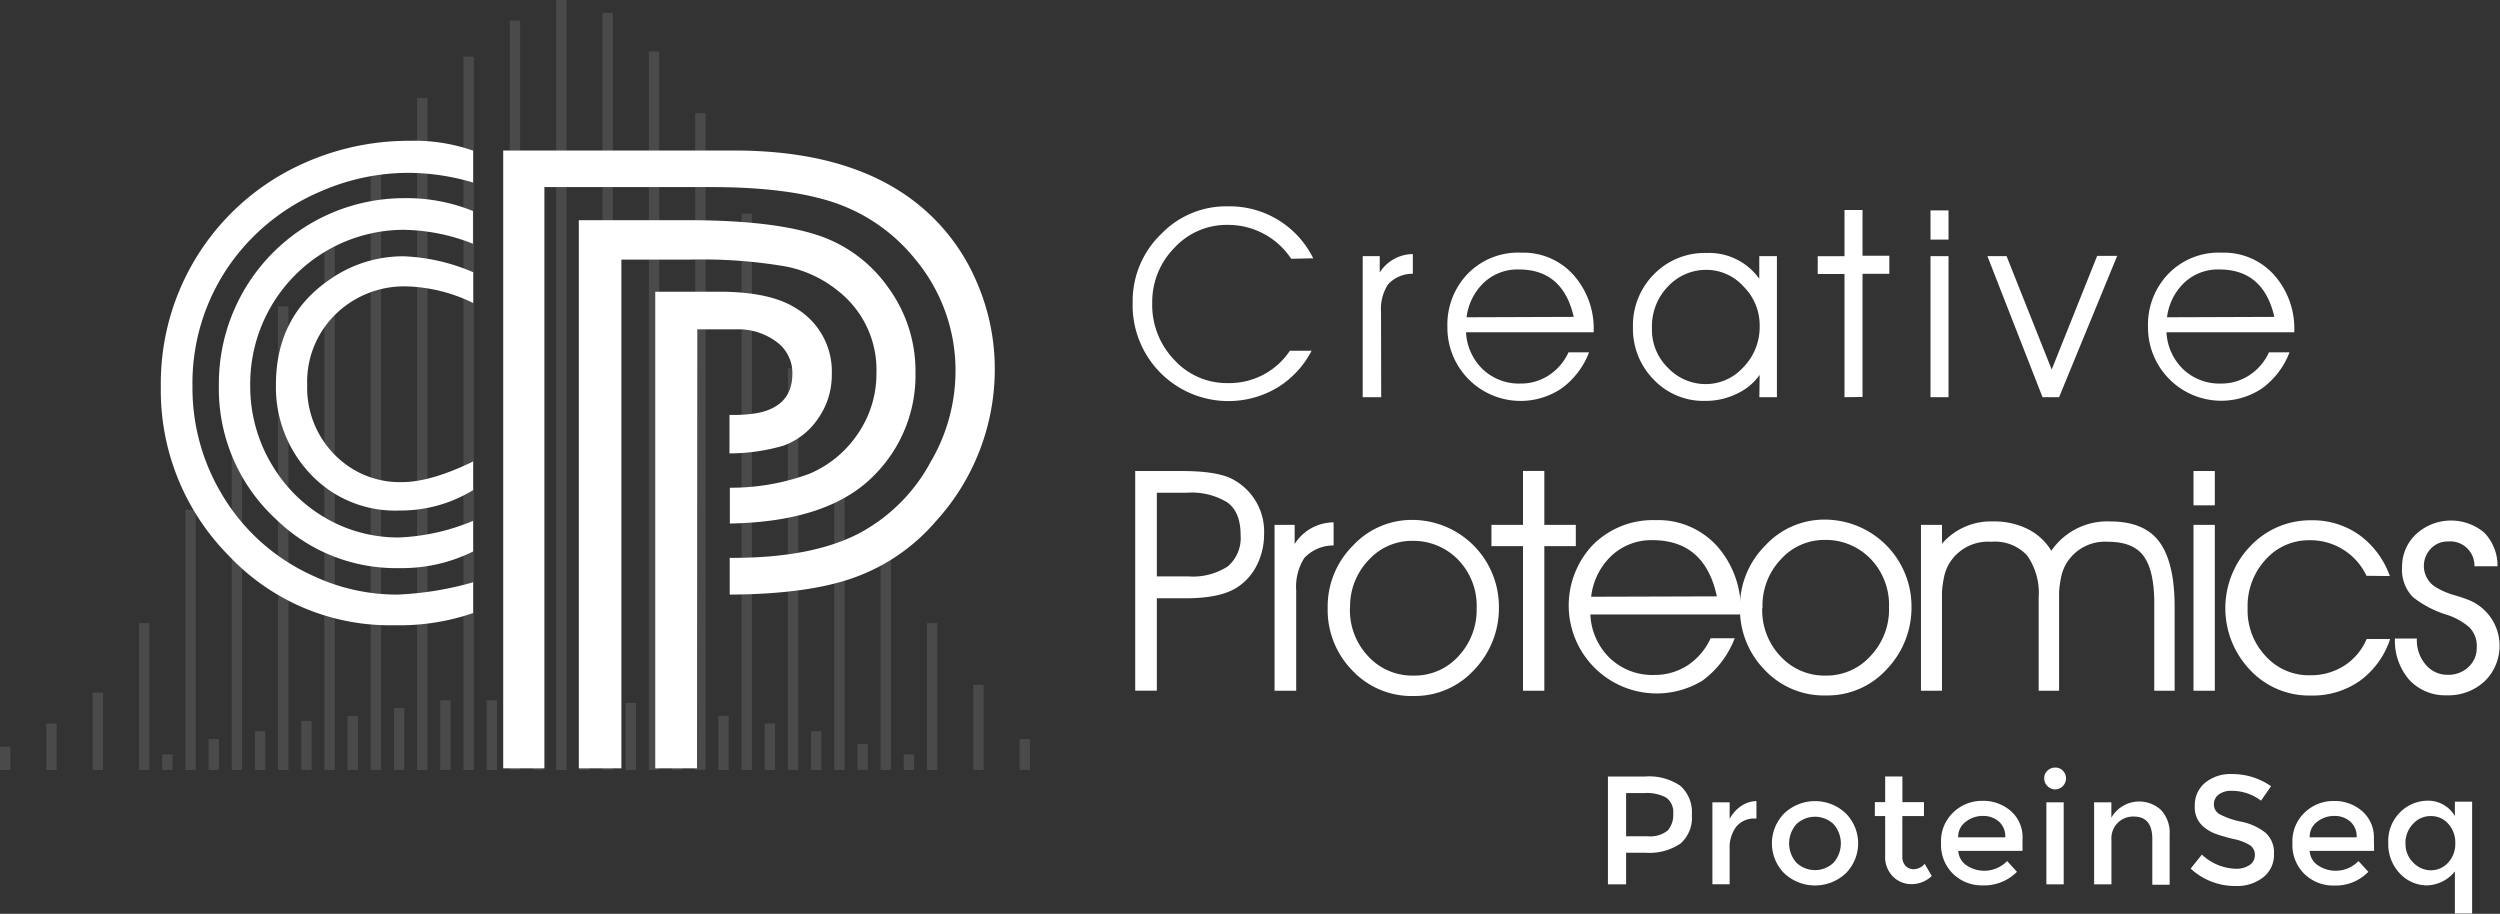
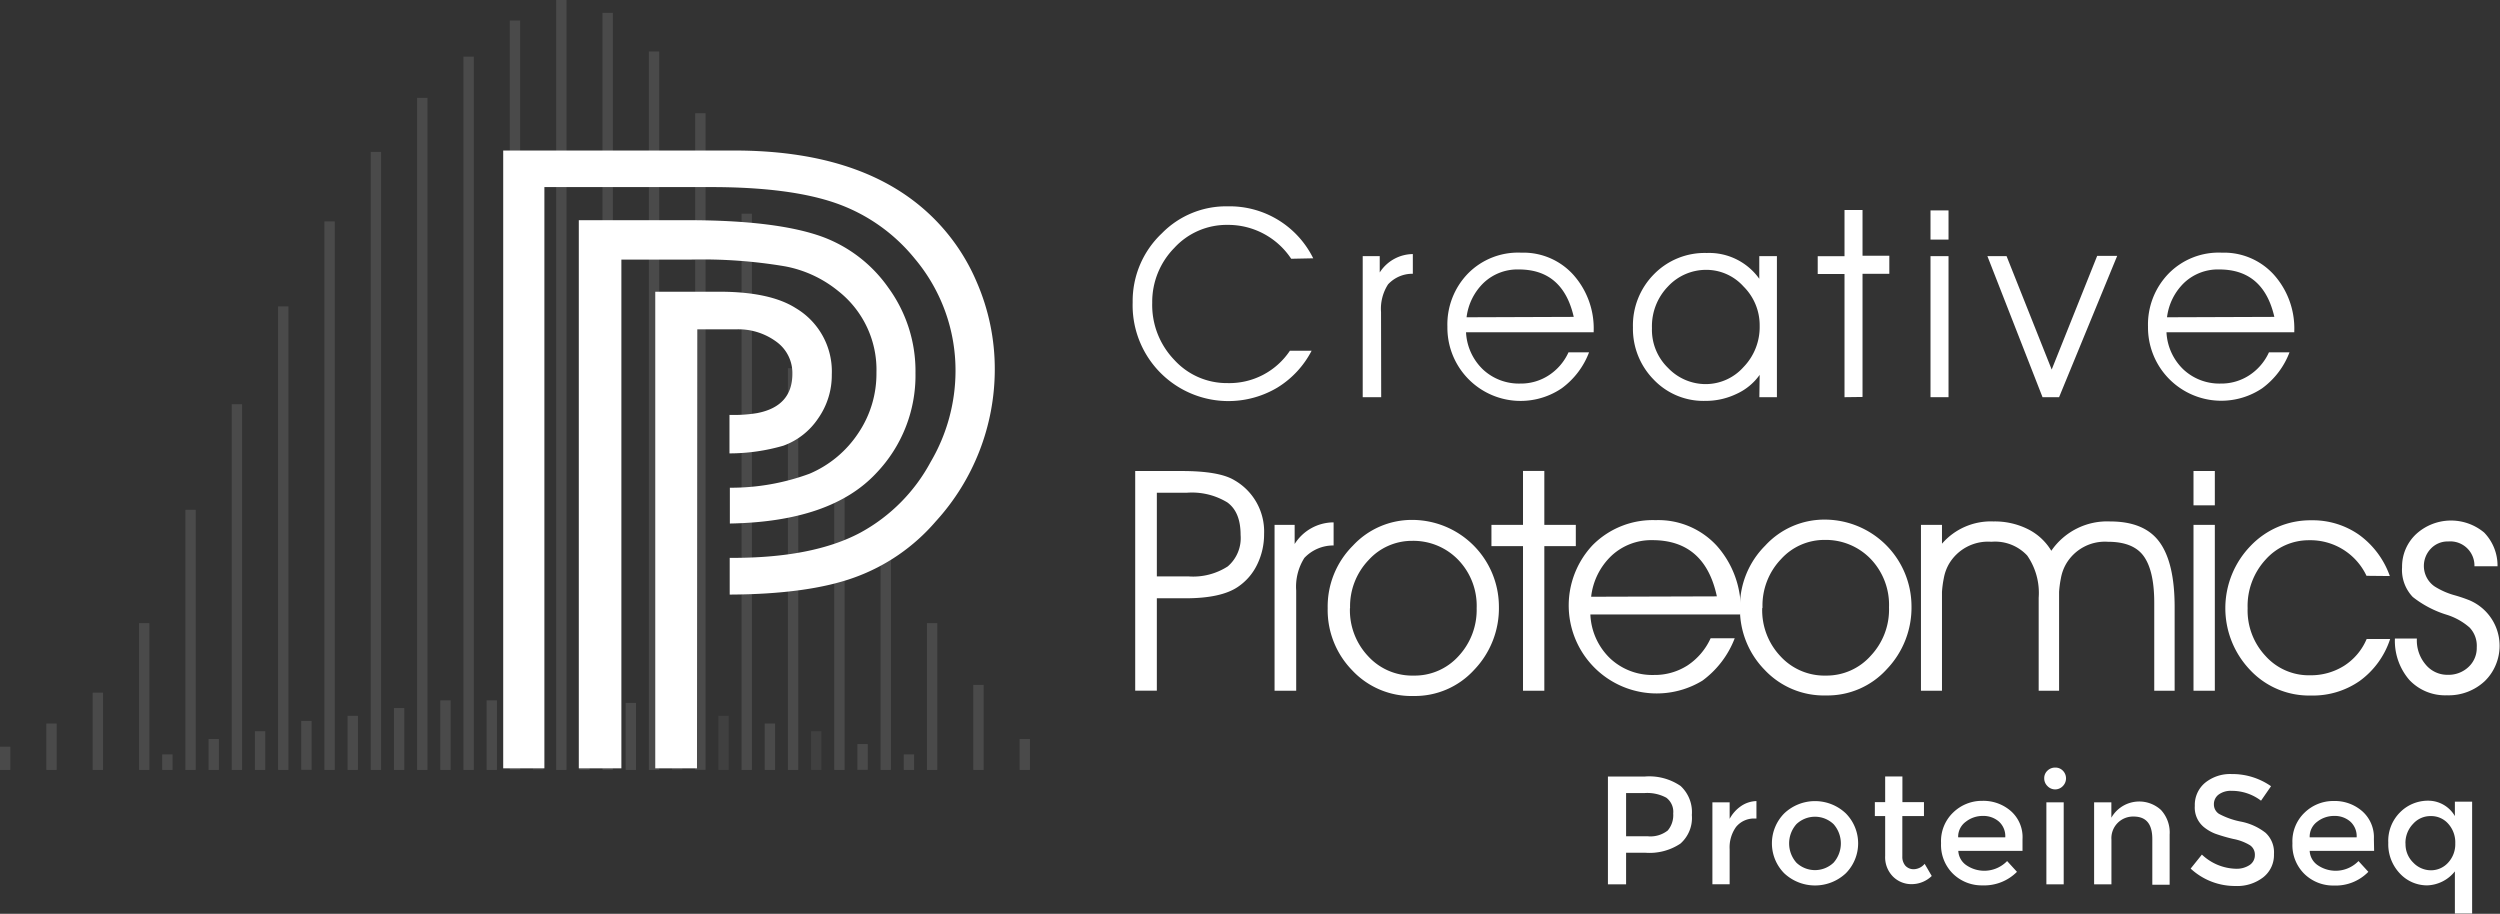
<svg xmlns="http://www.w3.org/2000/svg" viewBox="0 0 324.72 118.69">
  <rect x="0" y="0" width="324.72" height="118.69" fill="#333333" stroke="none" />
  <defs>
    <style>.cls-1{opacity:0.32;}.cls-2,.cls-4{fill:#fff;}.cls-2,.cls-3{opacity:0.2;}.cls-2{isolation:isolate;}</style>
  </defs>
  <title>Asset 13</title>
  <g id="Layer_2" data-name="Layer 2">
    <g id="l_1" data-name="l 1">
      <g id="Layer_2-2" data-name="Layer 2">
        <g id="l_1-2" data-name="l 1">
          <g class="cls-1">
            <rect class="cls-2" y="96.99" width="1.34" height="3.01" />
            <g class="cls-3">
              <rect class="cls-4" y="96.99" width="1.34" height="3.01" />
            </g>
            <rect class="cls-2" x="6.02" y="93.98" width="1.34" height="6.02" />
            <g class="cls-3">
              <rect class="cls-4" x="6.02" y="93.98" width="1.34" height="6.02" />
            </g>
            <rect class="cls-2" x="12.04" y="89.97" width="1.34" height="10.03" />
            <g class="cls-3">
              <rect class="cls-4" x="12.04" y="89.97" width="1.34" height="10.03" />
            </g>
            <rect class="cls-2" x="18.06" y="80.94" width="1.34" height="19.06" />
            <g class="cls-3">
              <rect class="cls-4" x="18.06" y="80.94" width="1.34" height="19.06" />
            </g>
            <rect class="cls-2" x="24.08" y="66.22" width="1.34" height="33.78" />
            <g class="cls-3">
              <rect class="cls-4" x="24.08" y="66.22" width="1.34" height="33.78" />
            </g>
            <rect class="cls-2" x="30.1" y="52.51" width="1.34" height="47.49" />
            <g class="cls-3">
              <rect class="cls-4" x="30.1" y="52.51" width="1.34" height="47.49" />
            </g>
            <rect class="cls-2" x="36.12" y="39.8" width="1.34" height="60.2" />
            <g class="cls-3">
              <rect class="cls-4" x="36.12" y="39.8" width="1.34" height="60.2" />
            </g>
            <rect class="cls-2" x="42.14" y="28.76" width="1.34" height="71.24" />
            <g class="cls-3">
              <rect class="cls-4" x="42.14" y="28.76" width="1.34" height="71.24" />
            </g>
            <rect class="cls-2" x="48.16" y="19.73" width="1.34" height="80.27" />
            <g class="cls-3">
              <rect class="cls-4" x="48.16" y="19.73" width="1.34" height="80.27" />
            </g>
            <rect class="cls-2" x="54.18" y="12.71" width="1.34" height="87.29" />
            <g class="cls-3">
              <rect class="cls-4" x="54.18" y="12.71" width="1.34" height="87.29" />
            </g>
            <rect class="cls-2" x="60.2" y="7.36" width="1.34" height="92.64" />
            <g class="cls-3">
              <rect class="cls-4" x="60.2" y="7.36" width="1.34" height="92.64" />
            </g>
            <rect class="cls-2" x="66.22" y="2.67" width="1.34" height="97.32" />
            <g class="cls-3">
              <rect class="cls-4" x="66.22" y="2.67" width="1.34" height="97.32" />
            </g>
            <rect class="cls-2" x="72.24" width="1.34" height="100" />
            <g class="cls-3">
              <rect class="cls-4" x="72.24" width="1.34" height="100" />
            </g>
            <rect class="cls-2" x="78.26" y="1.67" width="1.34" height="98.33" />
            <g class="cls-3">
              <rect class="cls-4" x="78.26" y="1.67" width="1.34" height="98.33" />
            </g>
            <rect class="cls-2" x="84.28" y="6.69" width="1.34" height="93.31" />
            <g class="cls-3">
              <rect class="cls-4" x="84.28" y="6.69" width="1.34" height="93.31" />
            </g>
            <rect class="cls-2" x="90.3" y="14.71" width="1.34" height="85.28" />
            <g class="cls-3">
              <rect class="cls-4" x="90.3" y="14.71" width="1.34" height="85.28" />
            </g>
            <rect class="cls-2" x="96.32" y="27.76" width="1.34" height="72.24" />
            <g class="cls-3">
              <rect class="cls-4" x="96.32" y="27.76" width="1.34" height="72.24" />
            </g>
            <rect class="cls-2" x="102.34" y="47.83" width="1.34" height="52.17" />
            <g class="cls-3">
              <rect class="cls-4" x="102.34" y="47.83" width="1.34" height="52.17" />
            </g>
            <rect class="cls-2" x="108.36" y="60.87" width="1.34" height="39.13" />
            <g class="cls-3">
              <rect class="cls-4" x="108.36" y="60.87" width="1.34" height="39.13" />
            </g>
            <rect class="cls-2" x="114.38" y="71.91" width="1.34" height="28.09" />
            <g class="cls-3">
              <rect class="cls-4" x="114.38" y="71.91" width="1.34" height="28.09" />
            </g>
            <rect class="cls-2" x="120.4" y="80.94" width="1.34" height="19.06" />
            <g class="cls-3">
              <rect class="cls-4" x="120.4" y="80.94" width="1.34" height="19.06" />
            </g>
            <rect class="cls-2" x="126.42" y="88.96" width="1.34" height="11.04" />
            <g class="cls-3">
              <rect class="cls-4" x="126.42" y="88.96" width="1.34" height="11.04" />
            </g>
            <rect class="cls-2" x="132.44" y="95.99" width="1.34" height="4.01" />
            <g class="cls-3">
              <rect class="cls-4" x="132.44" y="95.99" width="1.34" height="4.01" />
            </g>
            <rect class="cls-2" x="21.07" y="97.99" width="1.34" height="2.01" />
            <g class="cls-3">
              <rect class="cls-4" x="21.07" y="97.99" width="1.34" height="2.01" />
            </g>
            <rect class="cls-2" x="27.09" y="95.99" width="1.34" height="4.01" />
            <g class="cls-3">
              <rect class="cls-4" x="27.09" y="95.99" width="1.34" height="4.01" />
            </g>
            <rect class="cls-2" x="33.11" y="94.98" width="1.34" height="5.02" />
            <g class="cls-3">
              <rect class="cls-4" x="33.11" y="94.98" width="1.34" height="5.02" />
            </g>
            <rect class="cls-2" x="39.13" y="93.64" width="1.34" height="6.35" />
            <g class="cls-3">
              <rect class="cls-4" x="39.13" y="93.64" width="1.34" height="6.35" />
            </g>
            <rect class="cls-2" x="45.15" y="92.98" width="1.34" height="7.02" />
            <g class="cls-3">
              <rect class="cls-4" x="45.15" y="92.98" width="1.34" height="7.02" />
            </g>
            <rect class="cls-2" x="51.17" y="91.97" width="1.34" height="8.03" />
            <g class="cls-3">
              <rect class="cls-4" x="51.17" y="91.97" width="1.34" height="8.03" />
            </g>
            <rect class="cls-2" x="57.19" y="90.97" width="1.34" height="9.03" />
            <g class="cls-3">
              <rect class="cls-4" x="57.19" y="90.97" width="1.34" height="9.03" />
            </g>
            <rect class="cls-2" x="63.21" y="90.97" width="1.34" height="9.03" />
            <g class="cls-3">
              <rect class="cls-4" x="63.21" y="90.97" width="1.34" height="9.03" />
            </g>
            <rect class="cls-2" x="69.23" y="90.97" width="1.34" height="9.03" />
            <g class="cls-3">
-               <rect class="cls-4" x="69.23" y="90.97" width="1.34" height="9.03" />
-             </g>
+               </g>
            <rect class="cls-2" x="75.25" y="90.97" width="1.34" height="9.03" />
            <g class="cls-3">
              <rect class="cls-4" x="75.25" y="90.97" width="1.34" height="9.03" />
            </g>
            <rect class="cls-2" x="81.27" y="91.3" width="1.34" height="8.7" />
            <g class="cls-3">
              <rect class="cls-4" x="81.27" y="91.3" width="1.34" height="8.7" />
            </g>
-             <rect class="cls-2" x="87.29" y="91.97" width="1.34" height="8.03" />
            <g class="cls-3">
              <rect class="cls-4" x="87.29" y="91.97" width="1.34" height="8.03" />
            </g>
            <rect class="cls-2" x="93.31" y="92.98" width="1.34" height="7.02" />
            <g class="cls-3">
-               <rect class="cls-4" x="93.31" y="92.98" width="1.34" height="7.02" />
-             </g>
+               </g>
            <rect class="cls-2" x="99.33" y="93.98" width="1.34" height="6.02" />
            <g class="cls-3">
              <rect class="cls-4" x="99.33" y="93.98" width="1.34" height="6.02" />
            </g>
-             <rect class="cls-2" x="105.35" y="94.98" width="1.34" height="5.02" />
            <g class="cls-3">
              <rect class="cls-4" x="105.35" y="94.98" width="1.34" height="5.02" />
            </g>
            <rect class="cls-2" x="111.37" y="96.65" width="1.34" height="3.34" />
            <g class="cls-3">
              <rect class="cls-4" x="111.37" y="96.65" width="1.34" height="3.34" />
            </g>
            <rect class="cls-2" x="117.39" y="97.99" width="1.34" height="2.01" />
            <g class="cls-3">
              <rect class="cls-4" x="117.39" y="97.99" width="1.34" height="2.01" />
            </g>
          </g>
          <path class="cls-4" d="M70.71,99.8H65.36V19.55h30q16.11,0,24.87,7.82a26,26,0,0,1,6.62,9.23A28.29,28.29,0,0,1,129.21,48a29.29,29.29,0,0,1-7.69,19.75A25.15,25.15,0,0,1,111,75q-6,2.18-16.22,2.23V72.46q10.75.06,17-3.29a22.63,22.63,0,0,0,9.1-9.17,23.39,23.39,0,0,0,3.23-11.76,22.54,22.54,0,0,0-5.29-14.64,22.89,22.89,0,0,0-10.16-7.18q-6-2.12-16.29-2.12H70.71Zm10,0H75.18V28.6H89.3q11.64,0,17.58,2.18a18.12,18.12,0,0,1,8.5,6.58,18.38,18.38,0,0,1,3.53,11.11,18.34,18.34,0,0,1-5.11,13q-5.88,6.3-19,6.53V63.35a29.47,29.47,0,0,0,10.35-1.82,14.26,14.26,0,0,0,6.35-5.3,13.78,13.78,0,0,0,2.34-7.82,13,13,0,0,0-4.93-10.58A15.4,15.4,0,0,0,102,34.6a64.15,64.15,0,0,0-12.38-.88H80.71Zm9.82,0H85.11V37.89H93.4q6.59,0,9.94,2.12a9.56,9.56,0,0,1,4.7,8.64,9.76,9.76,0,0,1-1.76,5.68,9.21,9.21,0,0,1-4.53,3.56,25.15,25.15,0,0,1-7,1v-5a18.63,18.63,0,0,0,3.58-.23q4.59-.88,4.59-5.12a5,5,0,0,0-2.06-4.14,8.3,8.3,0,0,0-5.29-1.62h-5Z" />
-           <path class="cls-4" d="M61.45,75.63v4a29.35,29.35,0,0,1-10.18,1.58,28.72,28.72,0,0,1-21.52-9,30.48,30.48,0,0,1-8.86-22,31.27,31.27,0,0,1,18.78-29.1,33.24,33.24,0,0,1,13.54-2.82,22.89,22.89,0,0,1,8.24,1.28v4.14A29.87,29.87,0,0,0,53,22.45a28.53,28.53,0,0,0-11.3,2.39,27.59,27.59,0,0,0-11.24,8.69A26.79,26.79,0,0,0,25,50.15a26.82,26.82,0,0,0,3.75,13.94A26.25,26.25,0,0,0,40.6,74.76a25.55,25.55,0,0,0,11,2.47A41.61,41.61,0,0,0,61.45,75.63Zm0-8v4a20.77,20.77,0,0,1-9.61,2.16,22.28,22.28,0,0,1-16-6.36A23,23,0,0,1,28.43,50,24.08,24.08,0,0,1,52.31,25.74h.12a22.76,22.76,0,0,1,9,1.67v4.25a25.25,25.25,0,0,0-9-1.81A20,20,0,0,0,32.5,49.92V50a19.82,19.82,0,0,0,3,10.67A19.32,19.32,0,0,0,43.65,68a18.77,18.77,0,0,0,8.21,1.81,27.77,27.77,0,0,0,9.59-2.16Zm0-7.76v3.79a18,18,0,0,1-9.56,2.65,15.08,15.08,0,0,1-11.51-4.68A16.38,16.38,0,0,1,35.84,50q0-8.82,6.83-13.58a16.61,16.61,0,0,1,9.79-3.13,25.2,25.2,0,0,1,9,2.07v4a20.77,20.77,0,0,0-8.64-2.16,12.71,12.71,0,0,0-9,3.4A12.25,12.25,0,0,0,39.9,50a12.37,12.37,0,0,0,4.41,9.84,11.78,11.78,0,0,0,7.89,2.78c2.53,0,5.62-.91,9.25-2.68Z" />
          <path class="cls-4" d="M147.45,61.18h6.06q4.81,0,6.78,1.17a7.67,7.67,0,0,1,3.9,7,8.91,8.91,0,0,1-.91,4,7.29,7.29,0,0,1-2.54,2.91q-2.18,1.45-6.75,1.45h-3.73v12h-2.81ZM150.26,64V74.87h4.13a8.29,8.29,0,0,0,5.08-1.3,4.85,4.85,0,0,0,1.67-4.08c0-2-.57-3.39-1.72-4.23A8.84,8.84,0,0,0,154.16,64Z" />
          <path class="cls-4" d="M168.36,89.72h-2.81V68.17h2.61v2.49a6,6,0,0,1,5.06-2.81v3a5.16,5.16,0,0,0-3.8,1.62,7,7,0,0,0-1.06,4.24Z" />
          <path class="cls-4" d="M172.45,79a11.17,11.17,0,0,1,3.27-8.12,10.43,10.43,0,0,1,7.69-3.35,11.28,11.28,0,0,1,11.28,11.2A11.56,11.56,0,0,1,191.48,87a10.41,10.41,0,0,1-7.87,3.4,10.52,10.52,0,0,1-8-3.36A11.2,11.2,0,0,1,172.45,79Zm2.89,0a8.7,8.7,0,0,0,2.37,6.24,7.75,7.75,0,0,0,5.9,2.51,7.67,7.67,0,0,0,5.82-2.51A8.81,8.81,0,0,0,191.8,79a8.59,8.59,0,0,0-2.41-6.3,8.1,8.1,0,0,0-6-2.45,7.58,7.58,0,0,0-5.62,2.49A8.7,8.7,0,0,0,175.36,79Z" />
          <path class="cls-4" d="M197.82,89.72V70.94h-4.1V68.17h4.1v-7h2.77v7h4.09v2.77h-4.09V89.72Z" />
          <path class="cls-4" d="M226,79.81H206.57a8.38,8.38,0,0,0,2.58,5.72,8,8,0,0,0,5.69,2.14,7.89,7.89,0,0,0,4.35-1.24,8.37,8.37,0,0,0,3-3.53h3.13a12.24,12.24,0,0,1-4.2,5.51A11.43,11.43,0,0,1,206.87,70.8a11,11,0,0,1,8.18-3.24A10.31,10.31,0,0,1,223,70.9a12.3,12.3,0,0,1,3.09,8.7Zm-3-2.35q-1.56-7.29-8.36-7.3a7.57,7.57,0,0,0-5.3,2,8.67,8.67,0,0,0-2.67,5.35Z" />
          <path class="cls-4" d="M226,79a11.17,11.17,0,0,1,3.27-8.12A10.42,10.42,0,0,1,237,67.49a11.28,11.28,0,0,1,11.28,11.2,11.56,11.56,0,0,1-3.21,8.23,10.38,10.38,0,0,1-7.87,3.41,10.55,10.55,0,0,1-8-3.33A11.24,11.24,0,0,1,226,79Zm2.89,0a8.7,8.7,0,0,0,2.37,6.24,7.75,7.75,0,0,0,5.9,2.51A7.67,7.67,0,0,0,243,85.16a8.76,8.76,0,0,0,2.36-6.28,8.62,8.62,0,0,0-2.4-6.3,8.1,8.1,0,0,0-6-2.45,7.58,7.58,0,0,0-5.62,2.49,8.7,8.7,0,0,0-2.41,6.31Z" />
          <path class="cls-4" d="M266.44,71.54a8.79,8.79,0,0,1,7.63-3.81c3,0,5.14.9,6.44,2.7s1.95,4.61,1.95,8.41V89.72h-2.65V78.28q0-4.09-1.34-6t-4.68-1.91a5.84,5.84,0,0,0-5.46,2.93,5.72,5.72,0,0,0-.64,1.79,13.5,13.5,0,0,0-.24,1.79V89.72H264.8V77.64a8.51,8.51,0,0,0-1.49-5.48,5.69,5.69,0,0,0-4.65-1.79,5.88,5.88,0,0,0-5.54,2.93,5.72,5.72,0,0,0-.64,1.79,13.5,13.5,0,0,0-.24,1.79V89.72h-2.73V68.17h2.73v2.45a8.38,8.38,0,0,1,6.69-2.89,9.62,9.62,0,0,1,4.47,1A7.36,7.36,0,0,1,266.44,71.54Z" />
          <path class="cls-4" d="M287.68,65.64h-2.77V61.18h2.77Zm-2.77,24.08V68.17h2.77V89.72Z" />
          <path class="cls-4" d="M307.38,74.79a8.05,8.05,0,0,0-7.46-4.62,7.5,7.5,0,0,0-5.64,2.51A8.89,8.89,0,0,0,291.94,79a8.64,8.64,0,0,0,2.34,6.22,7.55,7.55,0,0,0,5.78,2.49,8.11,8.11,0,0,0,4.39-1.22A7.66,7.66,0,0,0,307.4,83h3.05a10.89,10.89,0,0,1-3.93,5.43,10.61,10.61,0,0,1-6.36,1.91A10.49,10.49,0,0,1,292.24,87a11.62,11.62,0,0,1,.07-16.08,10.72,10.72,0,0,1,7.92-3.34,10.48,10.48,0,0,1,6.18,1.88,11.23,11.23,0,0,1,4,5.36Z" />
          <path class="cls-4" d="M311.07,82.94h2.85V83a4.84,4.84,0,0,0,1.17,3.35,3.64,3.64,0,0,0,2.85,1.3,3.77,3.77,0,0,0,2.67-1,3.35,3.35,0,0,0,1.09-2.57,3.43,3.43,0,0,0-.93-2.57,8.21,8.21,0,0,0-3-1.67,13.53,13.53,0,0,1-4.38-2.3A5.09,5.09,0,0,1,312,73.67a5.77,5.77,0,0,1,1.83-4.3,6.71,6.71,0,0,1,8.83-.2,6.17,6.17,0,0,1,1.74,4.38h-3A3.14,3.14,0,0,0,318,70.33a3,3,0,0,0-2.26.93,3.24,3.24,0,0,0,.08,4.58l0,0a2.94,2.94,0,0,0,.6.45,9.67,9.67,0,0,0,2.31,1,19.55,19.55,0,0,1,2,.67,6.42,6.42,0,0,1,3.44,8.4,6.28,6.28,0,0,1-1.44,2.12,6.86,6.86,0,0,1-4.91,1.83,6.37,6.37,0,0,1-4.88-2A7.77,7.77,0,0,1,311.07,82.94Z" />
          <path class="cls-4" d="M167.71,33.61a9.82,9.82,0,0,0-8.26-4.4,9.23,9.23,0,0,0-6.93,3,10,10,0,0,0-2.86,7.11,10.29,10.29,0,0,0,2.88,7.44,9.22,9.22,0,0,0,6.91,3,9.46,9.46,0,0,0,8.09-4.2h2.82a12.15,12.15,0,0,1-4.47,4.8,12.44,12.44,0,0,1-18.77-11.11,12.08,12.08,0,0,1,3.79-8.94,11.68,11.68,0,0,1,8.56-3.51,12.1,12.1,0,0,1,11.1,6.75Z" />
          <path class="cls-4" d="M179.4,51.59H177V33.27h2.21v2.12a5.17,5.17,0,0,1,4.3-2.39v2.56a4.28,4.28,0,0,0-3.22,1.38,5.86,5.86,0,0,0-.91,3.6Z" />
          <path class="cls-4" d="M207,43.16H190.42A7.17,7.17,0,0,0,192.63,48a6.83,6.83,0,0,0,4.82,1.82,6.64,6.64,0,0,0,3.7-1.06,7,7,0,0,0,2.58-3h2.67a10.31,10.31,0,0,1-3.56,4.68,9.51,9.51,0,0,1-14.84-8,9.5,9.5,0,0,1,2.67-6.91,9.12,9.12,0,0,1,6.93-2.71,8.73,8.73,0,0,1,6.72,2.83A10.46,10.46,0,0,1,207,43Zm-2.59-2Q203,35,197.28,35a6.39,6.39,0,0,0-4.5,1.67,7.47,7.47,0,0,0-2.29,4.54Z" />
          <path class="cls-4" d="M228.56,48.69a7.44,7.44,0,0,1-3,2.47,9.23,9.23,0,0,1-4.06.91,8.92,8.92,0,0,1-6.72-2.78,9.41,9.41,0,0,1-2.68-6.77,9.44,9.44,0,0,1,2.71-6.88,9.21,9.21,0,0,1,6.88-2.78,8,8,0,0,1,6.82,3.35V33.27h2.29V51.59h-2.28Zm0-6.38a7.09,7.09,0,0,0-2.1-5.1,6.49,6.49,0,0,0-4.79-2.16,6.76,6.76,0,0,0-5,2.14,7.42,7.42,0,0,0-2.1,5.43,6.89,6.89,0,0,0,2.1,5.18,6.76,6.76,0,0,0,4.92,2.09,6.58,6.58,0,0,0,4.85-2.19A7.47,7.47,0,0,0,228.56,42.31Z" />
          <path class="cls-4" d="M239.58,51.59v-16H236.1V33.28h3.48v-6h2.34v5.94h3.48v2.34h-3.48v16Z" />
          <path class="cls-4" d="M253.09,31.12h-2.34V27.33h2.34Zm-2.34,20.47V33.27h2.34V51.59Z" />
          <path class="cls-4" d="M267.45,51.59H265.3l-7.16-18.32h2.49L266.49,48l5.91-14.77H275Z" />
          <path class="cls-4" d="M298,43.16H281.4A7.17,7.17,0,0,0,283.61,48a6.83,6.83,0,0,0,4.82,1.82,6.64,6.64,0,0,0,3.7-1.06,7,7,0,0,0,2.58-3h2.67a10.31,10.31,0,0,1-3.56,4.68,9.52,9.52,0,0,1-14.82-8,9.5,9.5,0,0,1,2.68-6.91,9.1,9.1,0,0,1,6.92-2.71,8.73,8.73,0,0,1,6.72,2.83A10.46,10.46,0,0,1,298,43Zm-2.59-2Q294,35,288.26,35a6.39,6.39,0,0,0-4.5,1.67,7.47,7.47,0,0,0-2.29,4.54Z" />
          <path class="cls-4" d="M218.29,102.09a4.62,4.62,0,0,1,1.46,3.77,4.44,4.44,0,0,1-1.49,3.72,7.25,7.25,0,0,1-4.57,1.18h-2.48v4.1h-2.36v-14h4.8A7.21,7.21,0,0,1,218.29,102.09Zm-1.67,5.78a3.08,3.08,0,0,0,.71-2.2,2.29,2.29,0,0,0-.9-2.06,5.2,5.2,0,0,0-2.82-.6h-2.4v5.61H214A3.63,3.63,0,0,0,216.62,107.87Z" />
          <path class="cls-4" d="M228.14,104.05v2.27H228a3,3,0,0,0-2.5,1.08,4.55,4.55,0,0,0-.84,2.9v4.56h-2.24V104.21h2.24v2.15a4.67,4.67,0,0,1,1.47-1.65A3.71,3.71,0,0,1,228.14,104.05Z" />
          <path class="cls-4" d="M239.75,113.43a5.85,5.85,0,0,1-8,0,5.53,5.53,0,0,1,0-7.78,5.81,5.81,0,0,1,8,0A5.53,5.53,0,0,1,239.75,113.43Zm-6.42-1.38a3.5,3.5,0,0,0,4.83,0,3.78,3.78,0,0,0,0-5,3.5,3.5,0,0,0-4.83,0A3.78,3.78,0,0,0,233.33,112.05Z" />
          <path class="cls-4" d="M247.09,106v5.24a1.77,1.77,0,0,0,.4,1.21,1.44,1.44,0,0,0,1.12.45,1.9,1.9,0,0,0,1.38-.7l.92,1.58a3.75,3.75,0,0,1-2.61,1.06,3.37,3.37,0,0,1-2.44-1,3.57,3.57,0,0,1-1-2.67V106h-1.34v-1.81h1.34v-3.34h2.24v3.34h2.8V106Z" />
          <path class="cls-4" d="M262.7,110.52h-8.34a2.39,2.39,0,0,0,1.06,1.87,4.12,4.12,0,0,0,5.28-.55l1.28,1.4A6,6,0,0,1,257.5,115a5.34,5.34,0,0,1-3.81-1.49,5.25,5.25,0,0,1-1.57-4,5.14,5.14,0,0,1,1.6-4,5.35,5.35,0,0,1,3.77-1.49,5.42,5.42,0,0,1,3.69,1.32A4.51,4.51,0,0,1,262.7,109Zm-8.34-1.76h6.1a2.55,2.55,0,0,0-.84-2.06,3.06,3.06,0,0,0-2.07-.72,3.54,3.54,0,0,0-2.21.75,2.41,2.41,0,0,0-1,2Z" />
          <path class="cls-4" d="M265.94,102.1a1.38,1.38,0,0,1-.42-1,1.31,1.31,0,0,1,.42-1,1.4,1.4,0,0,1,1-.4,1.34,1.34,0,0,1,1,.4,1.42,1.42,0,0,1,0,2h0a1.37,1.37,0,0,1-1.94.06Zm2.11,12.76H265.8V104.21h2.25Z" />
          <path class="cls-4" d="M274.25,109.1v5.76H272V104.21h2.24v2a4.17,4.17,0,0,1,6.45-1,4.31,4.31,0,0,1,1.12,3.19v6.52h-2.25V109c0-2-.81-2.94-2.44-2.94a2.81,2.81,0,0,0-2.87,3Z" />
          <path class="cls-4" d="M288.18,103.2a1.54,1.54,0,0,0-.62,1.27,1.44,1.44,0,0,0,.66,1.24,10,10,0,0,0,2.81,1,7.51,7.51,0,0,1,3.24,1.46,3.44,3.44,0,0,1,1.09,2.77,3.67,3.67,0,0,1-1.38,3,5.5,5.5,0,0,1-3.62,1.14,8.47,8.47,0,0,1-5.82-2.26L286,111a6.65,6.65,0,0,0,4.4,1.84,3.06,3.06,0,0,0,1.81-.49,1.53,1.53,0,0,0,.67-1.3,1.46,1.46,0,0,0-.63-1.26,6.49,6.49,0,0,0-2.17-.82,21.53,21.53,0,0,1-2.34-.68,5.55,5.55,0,0,1-1.42-.81,3.28,3.28,0,0,1-1.24-2.81,3.73,3.73,0,0,1,1.34-3,5.15,5.15,0,0,1,3.44-1.13,8.76,8.76,0,0,1,5.12,1.58l-1.3,1.88a6.25,6.25,0,0,0-3.84-1.28A2.65,2.65,0,0,0,288.18,103.2Z" />
          <path class="cls-4" d="M308.37,110.52H300a2.39,2.39,0,0,0,1.06,1.87,4.12,4.12,0,0,0,5.28-.55l1.28,1.4a5.92,5.92,0,0,1-4.48,1.78,5.34,5.34,0,0,1-3.81-1.49,5.25,5.25,0,0,1-1.57-4,5.14,5.14,0,0,1,1.6-4,5.35,5.35,0,0,1,3.77-1.49,5.42,5.42,0,0,1,3.69,1.32,4.51,4.51,0,0,1,1.52,3.61ZM300,108.76h6.1a2.55,2.55,0,0,0-.84-2.06,3.06,3.06,0,0,0-2.07-.72,3.54,3.54,0,0,0-2.21.75A2.41,2.41,0,0,0,300,108.76Z" />
          <path class="cls-4" d="M315.25,115a4.82,4.82,0,0,1-3.53-1.54,5.51,5.51,0,0,1-1.51-4,5.22,5.22,0,0,1,1.52-3.94A5.1,5.1,0,0,1,315.4,104a4,4,0,0,1,3.46,2v-1.87h2.24v14.53h-2.24v-5.48A4.79,4.79,0,0,1,315.25,115Zm-2.8-5.45a3.32,3.32,0,0,0,1,2.49,3.19,3.19,0,0,0,2.3,1,3,3,0,0,0,2.24-1,3.52,3.52,0,0,0,.92-2.49A3.61,3.61,0,0,0,318,107a2.93,2.93,0,0,0-2.26-1,3,3,0,0,0-2.3,1,3.55,3.55,0,0,0-1,2.57Z" />
        </g>
      </g>
    </g>
  </g>
</svg>